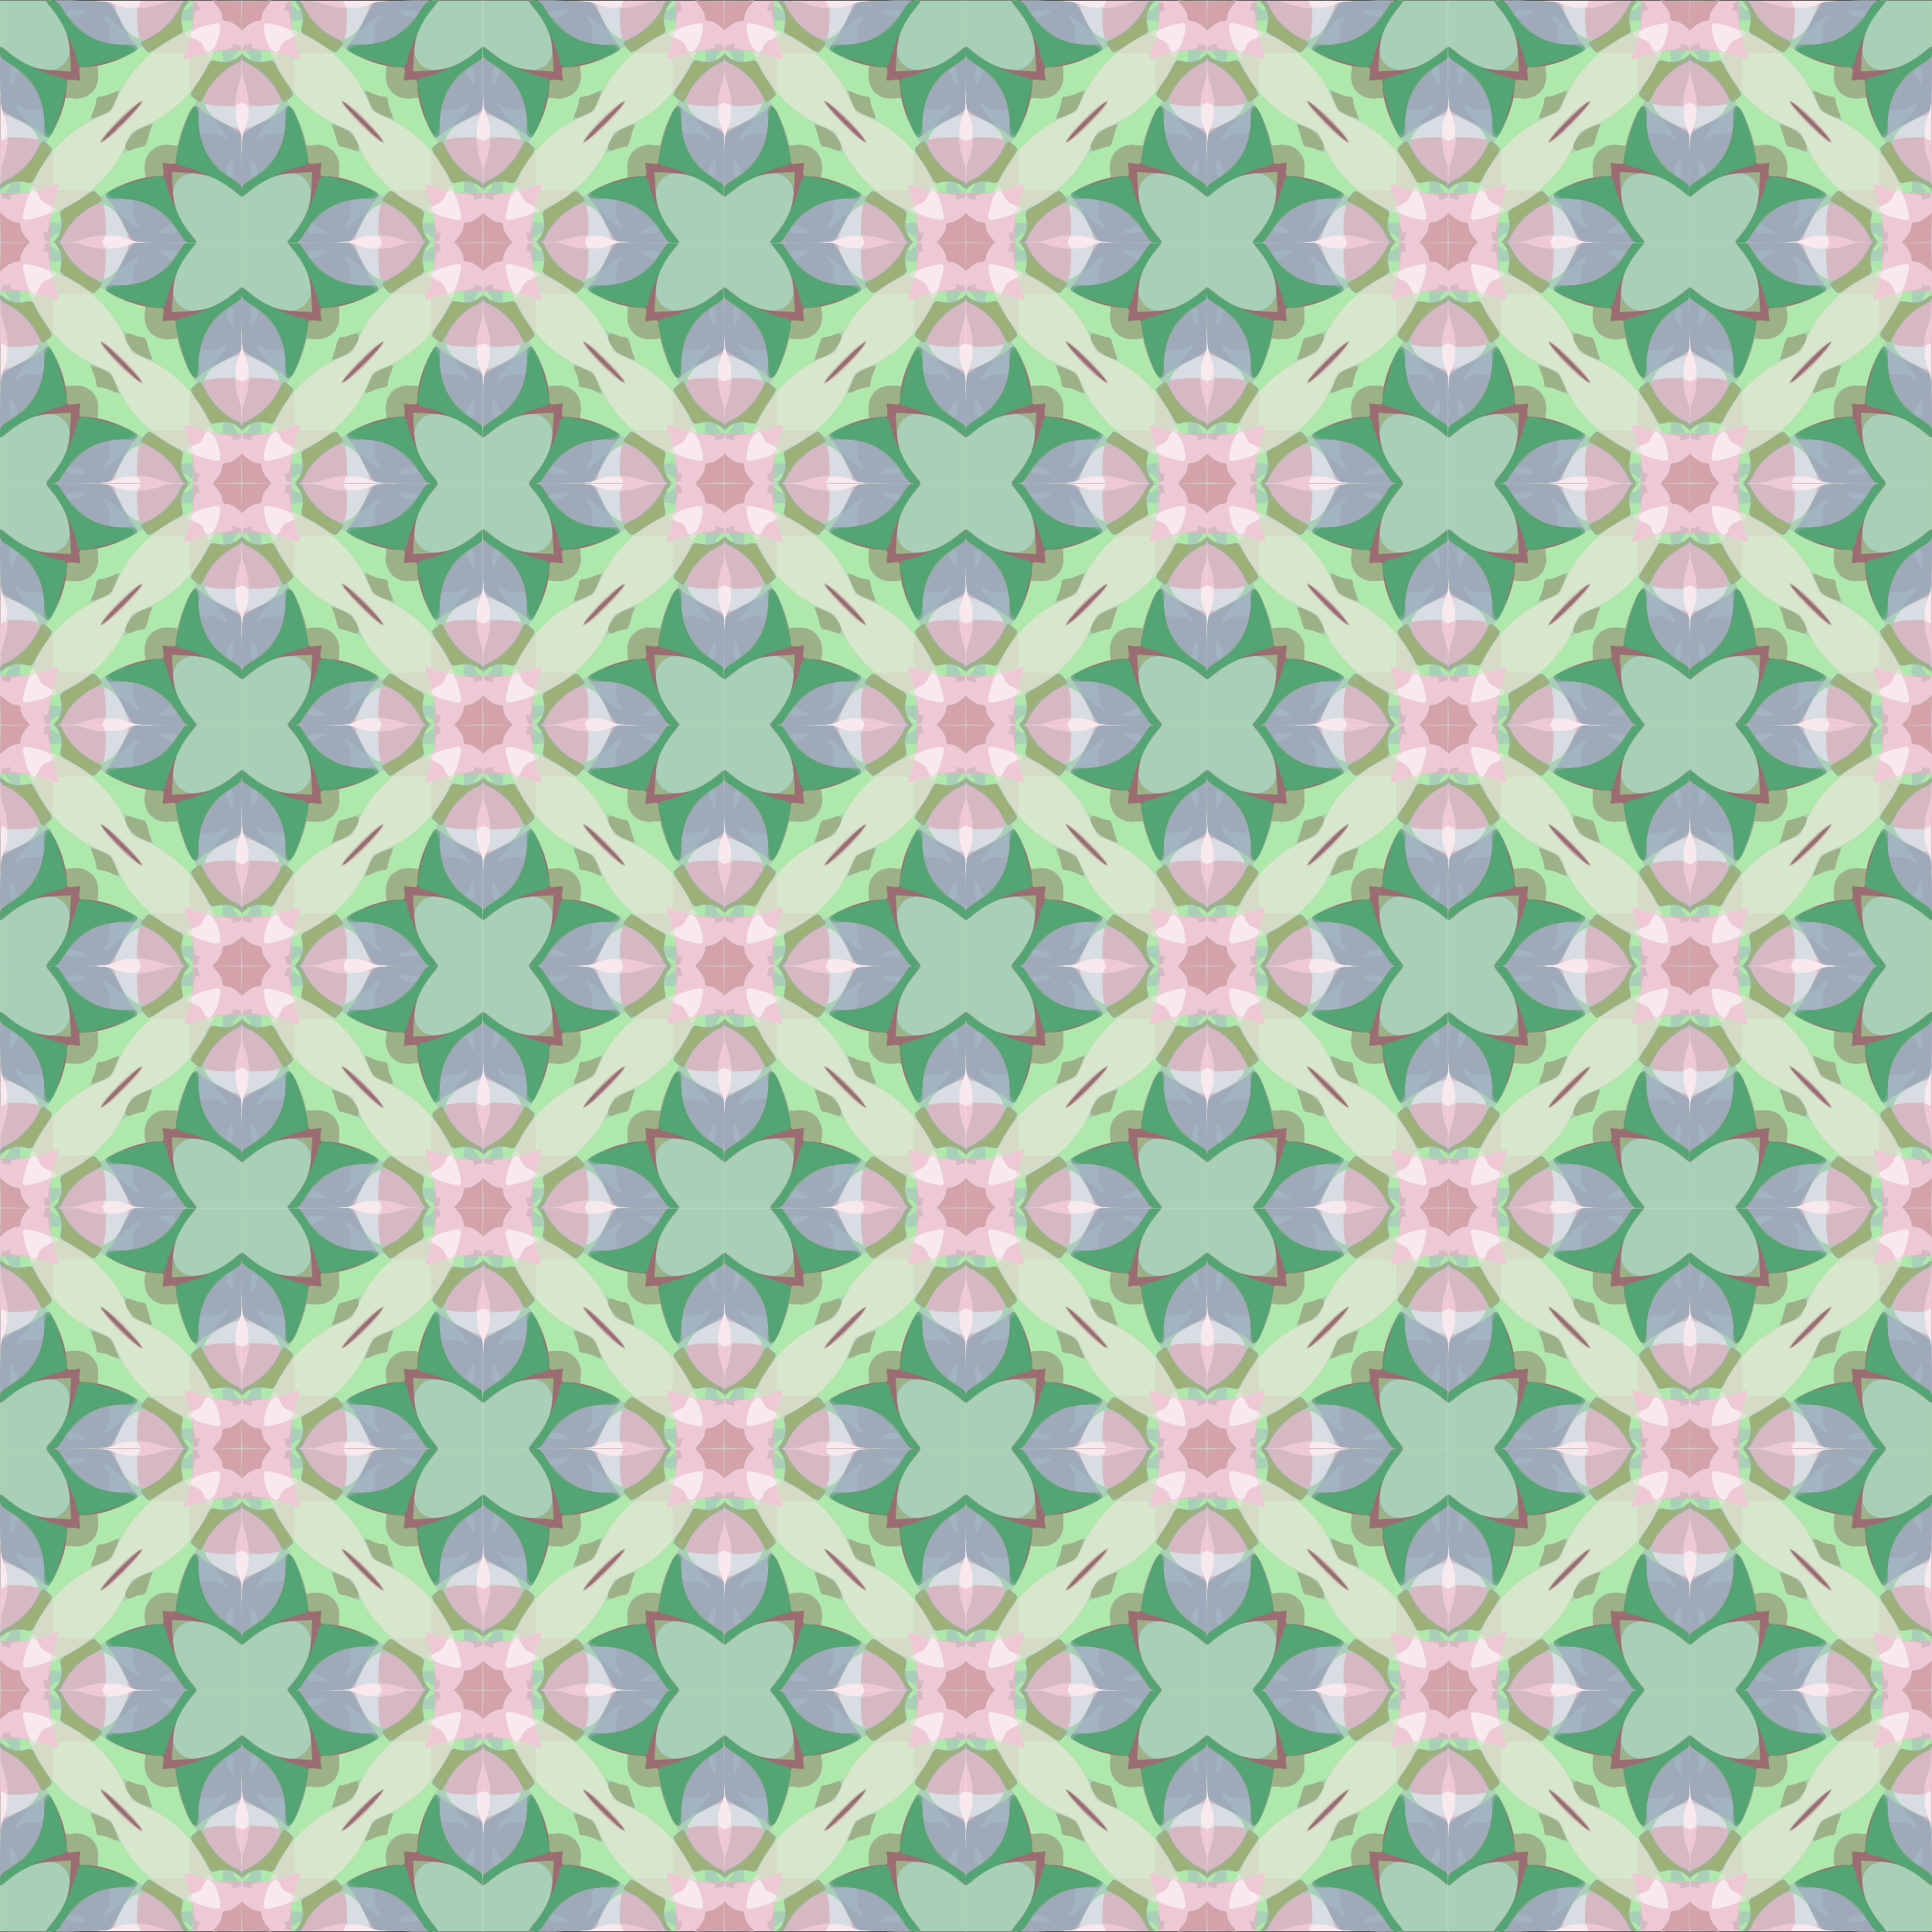
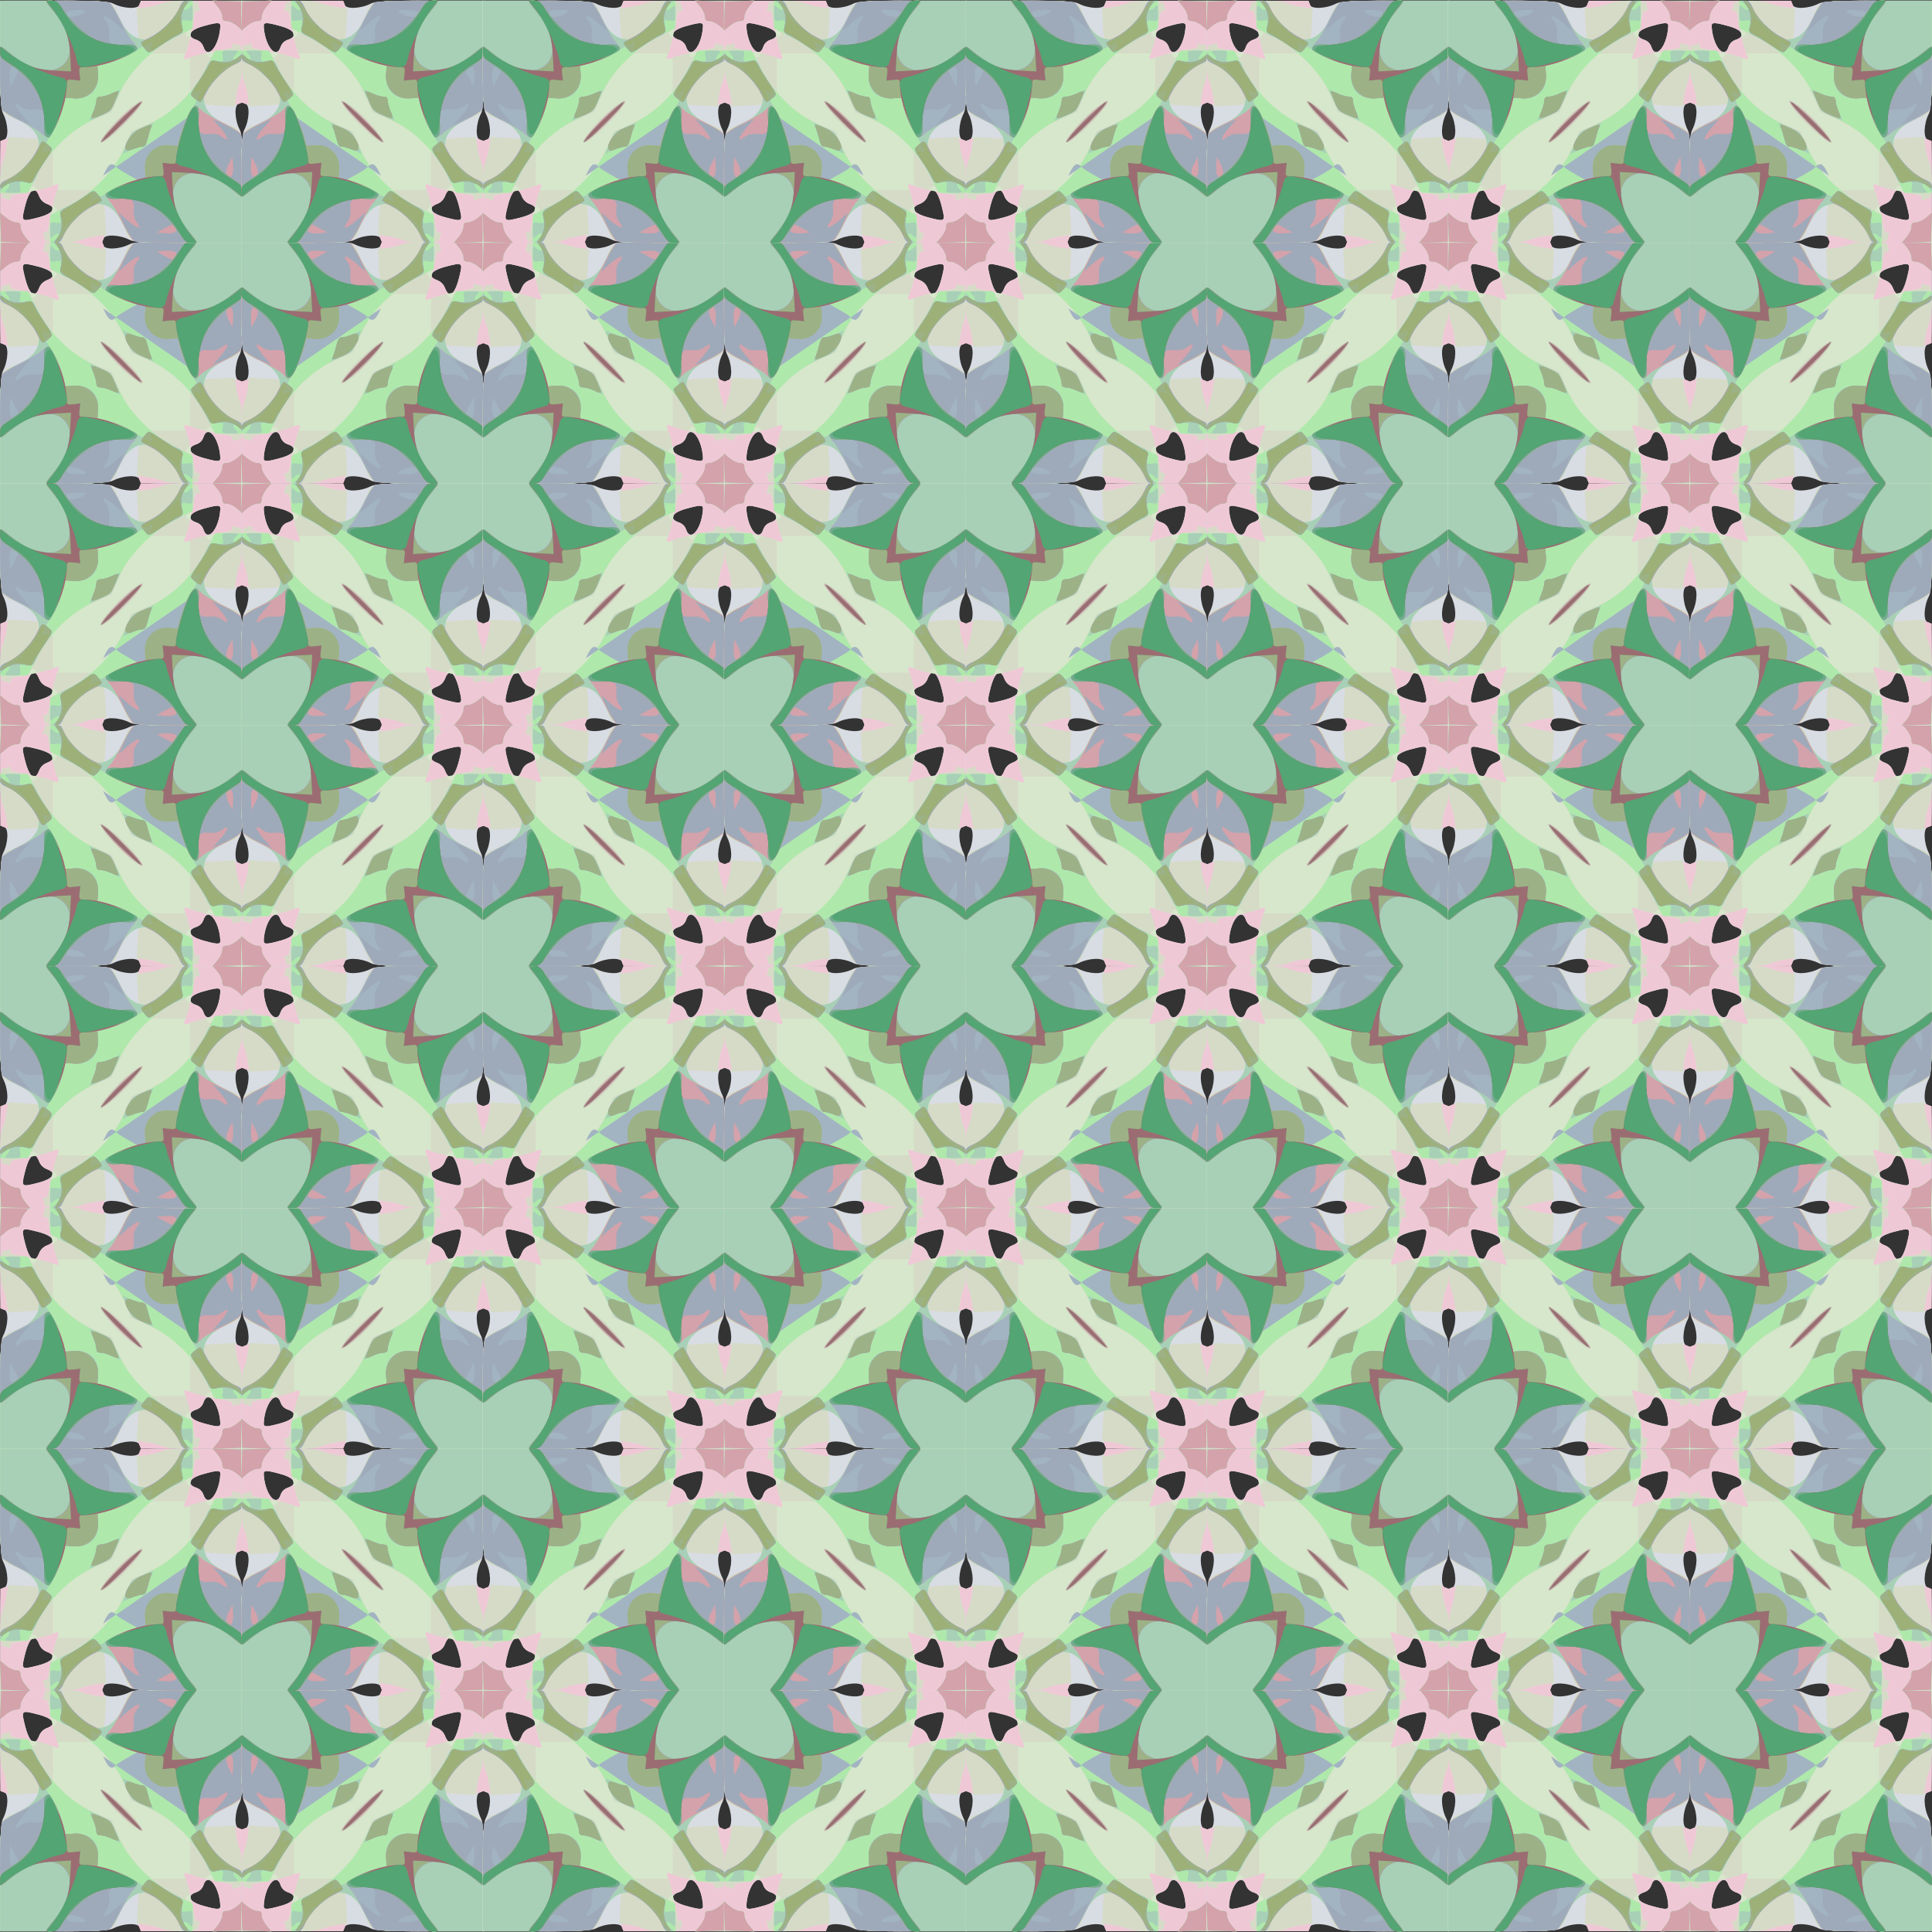
<svg xmlns="http://www.w3.org/2000/svg" xmlns:xlink="http://www.w3.org/1999/xlink" viewBox="0 0 1601.203 1601.203" height="1707.95" width="1707.95">
  <rect x="0" y="0" width="1601.203" height="1601.203" fill="#333333" stroke="none" />
  <g transform="translate(-210.953 1205.295)">
    <g id="a">
-       <path d="M211.643 329.505v-65.5h131v131h-131v-65.5z" fill="#f8e9ee" transform="matrix(1.534 0 0 1.531 -113.534 -209.441)" />
      <path d="M211.643 365.955c0-24.55.245-29.524 1.584-32.112 2.776-5.37 3.085-13.43.54-14.095-2.1-.55-2.124-.858-2.124-28.15v-27.593h27.593c27.292 0 27.6.023 28.15 2.125.665 2.545 8.725 2.236 14.095-.541 2.588-1.339 7.562-1.584 32.112-1.584h29.05v29.05c0 24.55-.246 29.524-1.584 32.112-2.777 5.37-3.086 13.43-.54 14.095 2.1.55 2.124.858 2.124 28.15v27.593h-27.594c-27.291 0-27.6-.023-28.149-2.124-.666-2.546-8.726-2.236-14.095.54-2.588 1.339-7.563 1.584-32.113 1.584h-29.05v-29.05zm118.92 15.3c-.48-10.487-6.628-18.255-9.02-11.396-.68 1.954-2.092 3.366-4.046 4.047-5.303 1.849-3.597 5.25 3.646 7.267 7.915 2.206 9.518 2.22 9.42.082zm-97.796-92.177c.656-1.882 2.093-3.302 4.021-3.974 5.737-2 3.589-5.277-4.915-7.496-8.67-2.263-8.802-2.178-7.202 4.593 2.503 10.596 5.818 13.412 8.096 6.877z" fill="#d8dce3" transform="matrix(1.534 0 0 1.531 -113.534 -209.441)" />
      <path d="M211.643 366.57c0-32.505-.014-32.434 6.639-34.777 10.112-3.561 23.11-14.305 14.36-11.87-3.674 1.022-15.753 1.153-18.234.197l-2.734-1.054.004-27.511.004-27.512 27.511-.004 27.512-.004 1.054 2.735c.955 2.48.825 14.56-.198 18.234-2.434 8.749 8.31-4.249 11.87-14.36 2.343-6.653 2.273-6.64 34.778-6.64h28.435v28.435c0 32.505.013 32.434-6.64 34.777-10.111 3.562-23.11 14.305-14.36 11.871 3.675-1.023 15.753-1.154 18.234-.198l2.735 1.054-.004 27.512-.004 27.511-27.512.004-27.511.004-1.054-2.734c-.955-2.482-.824-14.56.198-18.236 2.434-8.748-8.31 4.25-11.87 14.361-2.343 6.653-2.273 6.64-34.778 6.64h-28.434v-28.436zm118.92 14.685c-.473-10.338-6.684-18.524-8.919-11.754-.834 2.526-1.979 3.672-4.505 4.505-5.33 1.76-3.458 5.024 4.112 7.17 7.778 2.204 9.41 2.218 9.312.08zm-93.423-96.402c5.506-2.248 3.318-5.188-5.465-7.34-8.743-2.143-8.667-2.219-6.524 6.524 2.152 8.783 5.091 10.972 7.34 5.466a8.358 8.358 0 014.65-4.65z" fill="#efc8d6" transform="matrix(1.534 0 0 1.531 -113.534 -209.441)" />
      <path d="M211.643 366.57c0-32.505-.014-32.434 6.639-34.777 10.098-3.556 23.157-14.346 14.36-11.865-.824.233-4.923.615-9.107.85l-7.608.426-.669-5.041c-.368-2.773-1.36-6.697-2.206-8.72-1.884-4.51-1.72-19.438.214-19.438.667 0 1.93-.275 2.806-.611 1.096-.42 1.425-.173 1.055.792-.402 1.048 1.05 1.695 5.739 2.555 9.778 1.795 11.664 2.235 16.077 3.756 5.038 1.735 4.927 1.846 3.191-3.191-1.52-4.413-1.96-6.3-3.755-16.078-.86-4.69-1.507-6.141-2.555-5.739-.965.37-1.213.041-.793-1.054.337-.877.612-2.14.612-2.807 0-1.934 14.927-2.098 19.437-.214 2.023.846 5.948 1.839 8.72 2.206l5.042.67-.427 7.607c-.234 4.184-.616 8.283-.85 9.108-2.48 8.797 8.31-4.262 11.866-14.361 2.343-6.652 2.272-6.639 34.777-6.639h28.435v28.435c0 32.505.013 32.434-6.64 34.777-10.098 3.556-23.157 14.346-14.36 11.865.825-.233 4.923-.615 9.108-.85l7.608-.426.669 5.041c.367 2.773 1.36 6.697 2.206 8.721 1.884 4.51 1.72 19.437-.214 19.437-.667 0-1.93.275-2.807.611-1.095.42-1.425.173-1.054-.792.402-1.048-1.05-1.695-5.739-2.555-9.779-1.795-11.665-2.235-16.078-3.755-5.037-1.736-4.926-1.847-3.19 3.19 1.52 4.413 1.96 6.3 3.755 16.078.86 4.69 1.506 6.141 2.555 5.739.965-.37 1.213-.041.792 1.055-.336.876-.611 2.139-.611 2.806 0 1.934-14.927 2.098-19.437.214-2.024-.846-5.948-1.838-8.72-2.206l-5.042-.669.426-7.608c.235-4.184.617-8.283.85-9.108 2.48-8.797-8.309 4.263-11.865 14.361-2.343 6.653-2.273 6.64-34.777 6.64h-28.435V366.57zm117.41 25.358c1.425-1.692 2.59-4.167 2.59-5.5 0-1.897.525-2.423 2.423-2.423 1.333 0 3.808-1.165 5.5-2.589l3.077-2.589V395.005H326.465l2.589-3.077zm-117.41-119.834v-8.089h16.178l-2.59 3.077c-1.423 1.692-2.588 4.167-2.588 5.5 0 1.897-.526 2.423-2.423 2.423-1.333 0-3.808 1.165-5.5 2.589l-3.077 2.589v-8.089z" fill="#d7e7cb" transform="matrix(1.534 0 0 1.531 -113.534 -209.441)" />
      <path d="M211.643 366.57c0-32.505-.014-32.434 6.639-34.777 10.098-3.556 23.157-14.346 14.36-11.865-.824.233-4.923.615-9.107.85l-7.608.426-.669-5.041c-.368-2.773-1.36-6.697-2.206-8.72-1.884-4.51-1.72-19.438.214-19.438.667 0 1.93-.275 2.806-.611 1.127-.433 1.426-.176 1.022.877-.446 1.164.64 1.64 4.989 2.183 3.7.463 5.56 1.153 5.56 2.064 0 2.106 2.158 2.956 3.123 1.23.742-1.325 1.446-1.363 5.119-.272l4.258 1.264v19.512l6.668 6.194c5.01 4.655 8.956 7.205 15.87 10.256l9.204 4.061 4.06 9.203c3.052 6.915 5.602 10.861 10.257 15.871l6.194 6.668h19.512l1.264 4.258c1.09 3.673 1.053 4.376-.273 5.118-1.725.966-.875 3.124 1.23 3.124.912 0 1.602 1.86 2.065 5.56.543 4.348 1.019 5.435 2.183 4.989 1.053-.404 1.31-.105.877 1.022-.336.876-.611 2.139-.611 2.806 0 1.934-14.927 2.098-19.437.214-2.024-.846-5.948-1.838-8.72-2.206l-5.042-.669.426-7.608c.235-4.184.617-8.283.85-9.108 2.48-8.797-8.309 4.263-11.865 14.361-2.343 6.653-2.273 6.64-34.777 6.64h-28.435V366.57zm117.41 25.358c1.425-1.692 2.59-4.167 2.59-5.5 0-1.897.525-2.423 2.423-2.423 1.333 0 3.808-1.165 5.5-2.589l3.077-2.589V395.005H326.465l2.589-3.077zm8.138-21.189c.447-1.164-.64-1.64-4.988-2.183-3.701-.463-5.56-1.153-5.56-2.064 0-2.106-2.158-2.956-3.124-1.23-.742 1.325-1.446 1.363-5.118.272l-4.258-1.264v-19.512l-6.668-6.194c-5.01-4.654-8.956-7.204-15.871-10.256l-9.203-4.061-4.061-9.203c-3.052-6.915-5.602-10.861-10.256-15.871l-6.194-6.668h-19.512l-1.265-4.258c-1.09-3.672-1.053-4.376.273-5.118 1.726-.966.876-3.124-1.23-3.124-.911 0-1.602-1.859-2.064-5.56-.543-4.348-1.019-5.435-2.183-4.988-1.053.404-1.31.104-.878-1.022.337-.877.612-2.14.612-2.807 0-1.934 14.927-2.098 19.437-.214 2.023.846 5.948 1.839 8.72 2.206l5.042.67-.427 7.607c-.234 4.184-.616 8.283-.85 9.108-2.48 8.797 8.31-4.262 11.866-14.361 2.343-6.652 2.272-6.639 34.777-6.639h28.435v28.435c0 32.505.013 32.434-6.64 34.777-10.098 3.557-23.157 14.346-14.36 11.865.825-.233 4.923-.615 9.108-.85l7.608-.426.669 5.041c.367 2.773 1.36 6.697 2.206 8.721 1.884 4.51 1.72 19.437-.214 19.437-.667 0-1.93.275-2.807.611-1.127.433-1.426.176-1.022-.877zm-53.048-31.93c-7.555-5.37-19.636-19.001-18.154-20.483 1.442-1.443 14.868 10.363 19.742 17.36 4.191 6.016 3.737 6.909-1.588 3.123zm-72.5-66.715v-8.089h16.178l-2.59 3.077c-1.423 1.692-2.588 4.167-2.588 5.5 0 1.897-.526 2.423-2.423 2.423-1.333 0-3.808 1.165-5.5 2.589l-3.077 2.589v-8.089z" fill="#d5dbc7" transform="matrix(1.534 0 0 1.531 -113.534 -209.441)" />
-       <path d="M211.643 366.57c0-27.908.552-33.565 3.278-33.565 2.109 0 17.08-7.518 18.584-9.331 2.345-2.83.759-4.707-3.053-3.614-1.813.52-5.828.945-8.924.945H215.9l-.655-4.942c-.36-2.718-1.347-6.597-2.193-8.62-1.884-4.51-1.72-19.438.214-19.438.667 0 1.93-.275 2.806-.611 1.122-.43 1.426-.175 1.027.864-.435 1.133.597 1.63 4.458 2.141l5.023.667 4.618 8.941c7.686 14.882 18.904 25.568 33.713 32.113 3.428 1.515 6.559 3.346 6.959 4.07.4.723 2.42 4.915 4.489 9.315 5.414 11.513 17.234 23.263 30.004 29.825l9.22 4.738.666 5.023c.512 3.86 1.008 4.893 2.141 4.457 1.04-.398 1.295-.095.864 1.028-.336.876-.611 2.139-.611 2.806 0 1.934-14.927 2.098-19.437.214-2.024-.846-5.903-1.832-8.621-2.193l-4.942-.656v-5.627c0-3.096.425-7.111.945-8.924 1.093-3.812-.784-5.398-3.614-3.053-1.813 1.504-9.331 16.475-9.331 18.584 0 2.726-5.657 3.278-33.565 3.278h-28.435V366.57zm117.41 25.358c1.425-1.692 2.59-4.167 2.59-5.5 0-1.897.525-2.423 2.423-2.423 1.333 0 3.808-1.165 5.5-2.589l3.077-2.589V395.005H326.465l2.589-3.077zm8.133-21.175c.435-1.134-.597-1.63-4.457-2.142l-5.023-.666-4.619-8.942c-7.686-14.882-18.904-25.568-33.712-32.113-3.428-1.515-6.56-3.346-6.96-4.07-.4-.723-2.42-4.915-4.488-9.315-5.414-11.513-17.234-23.263-30.004-29.825l-9.22-4.738-.666-5.023c-.512-3.86-1.008-4.892-2.142-4.457-1.039.398-1.294.095-.864-1.027.337-.877.612-2.14.612-2.807 0-1.934 14.927-2.098 19.437-.214 2.023.846 5.903 1.833 8.621 2.193l4.942.656v5.628c0 3.095-.426 7.11-.945 8.923-1.094 3.812.784 5.398 3.613 3.053 1.814-1.503 9.332-16.475 9.332-18.584 0-2.725 5.657-3.278 33.565-3.278h28.435v28.435c0 27.908-.553 33.565-3.278 33.565-2.11 0-17.08 7.518-18.584 9.332-2.345 2.829-.759 4.706 3.053 3.613 1.813-.52 5.828-.945 8.923-.945h5.628l.656 4.942c.36 2.718 1.347 6.597 2.193 8.621 1.884 4.51 1.72 19.437-.214 19.437-.667 0-1.93.275-2.807.611-1.122.431-1.425.176-1.027-.863zm-53.143-32.607c-4.745-3.478-15.598-14.752-17.332-18.004l-1.26-2.363 3.162 1.863c5.345 3.15 22.153 21.363 19.715 21.363-.212 0-2.14-1.286-4.285-2.859zm-72.4-66.052v-8.089h16.178l-2.59 3.077c-1.423 1.692-2.588 4.167-2.588 5.5 0 1.897-.526 2.423-2.423 2.423-1.333 0-3.808 1.165-5.5 2.589l-3.077 2.589v-8.089z" fill="#d6b8c3" transform="matrix(1.534 0 0 1.531 -113.534 -209.441)" />
      <path d="M211.658 366.255c.018-33.228-.904-30.316 11.64-36.75 15.08-7.734 11.339-22.74-7.773-31.172-3.181-1.403-3.882-2.22-3.882-4.52v-2.808h14.906l4.634 8.972c7.702 14.914 18.907 25.592 33.728 32.143 3.428 1.515 6.559 3.346 6.959 4.07.4.723 2.42 4.915 4.489 9.315 5.42 11.525 17.232 23.262 30.034 29.84l9.25 4.754v14.906h-2.808c-2.3 0-3.117-.701-4.52-3.882-8.432-19.112-23.438-22.854-31.172-7.774-6.434 12.545-3.522 11.623-36.75 11.64l-28.75.016.015-28.75zm117.359 25.718c1.444-1.717 2.626-4.212 2.626-5.545 0-1.897.525-2.423 2.423-2.423 1.333 0 3.828-1.182 5.544-2.626l3.121-2.626-.294 7.876-.294 7.876-7.876.294-7.877.295 2.627-3.121zm-5.914-32.94c-7.703-14.914-18.908-25.592-33.728-32.143-3.428-1.515-6.56-3.346-6.96-4.07-.4-.723-2.42-4.915-4.488-9.315-5.42-11.525-17.233-23.262-30.034-29.84l-9.25-4.754v-14.906h2.807c2.3 0 3.117.701 4.52 3.883 8.433 19.111 23.439 22.853 31.173 7.773 6.434-12.545 3.522-11.623 36.75-11.64l28.75-.016-.015 28.75c-.018 33.228.904 30.316-11.641 36.75-15.08 7.734-11.338 22.74 7.773 31.172 3.182 1.404 3.883 2.22 3.883 4.52v2.808h-14.906l-4.634-8.972zm-40.12-21.858c-2.662-2.107-7.211-6.427-10.11-9.602-11.655-12.766-7.601-12.138 5.37.832 11.206 11.207 13.738 15.89 4.74 8.77zm-71.135-64.794l.295-7.876 7.876-.294 7.876-.295-2.626 3.121c-1.444 1.717-2.626 4.212-2.626 5.545 0 1.897-.526 2.423-2.423 2.423-1.333 0-3.828 1.182-5.545 2.626l-3.12 2.626.293-7.876z" fill="#aee9ab" transform="matrix(1.534 0 0 1.531 -113.534 -209.441)" />
      <path d="M211.658 366.255c.018-33.228-.904-30.316 11.64-36.75 15.08-7.734 11.339-22.74-7.773-31.172-3.035-1.34-3.882-2.265-3.882-4.243v-2.53l1.557 2.223c1.589 2.268 3.443 2.965 3.443 1.294 0-.511-.707-1.636-1.572-2.5-1.428-1.43-1.145-1.572 3.114-1.572 4.67 0 4.683.01 4.23 3.103-.452 3.074-.422 3.097 3.24 2.511 3.552-.568 3.766-.433 5.54 3.5 1.014 2.25 3.33 6.181 5.146 8.736 3.805 5.351 3.928 5.964 1.552 7.731-1.45 1.079-1.537 1.612-.51 3.11 3.012 4.388 6.325 11.576 7.823 16.967l1.622 5.842 5.288-.336c7.85-.498 12.86 4.513 12.362 12.362l-.335 5.289 5.842 1.622c5.391 1.497 12.579 4.81 16.966 7.822 1.499 1.028 2.032.941 3.11-.509 1.768-2.376 2.38-2.253 7.732 1.552 2.554 1.816 6.485 4.132 8.735 5.146 3.934 1.774 4.069 1.988 3.5 5.54-.585 3.662-.562 3.692 2.512 3.24 3.094-.454 3.103-.441 3.103 4.23 0 4.259-.143 4.542-1.572 3.114-.864-.865-1.989-1.572-2.5-1.572-1.671 0-.974 1.854 1.294 3.443l2.223 1.557h-2.53c-1.978 0-2.904-.847-4.243-3.882-8.432-19.112-23.438-22.854-31.172-7.774-6.434 12.545-3.522 11.623-36.75 11.64l-28.75.016.015-28.75zm117.359 25.718c1.444-1.717 2.626-4.212 2.626-5.545 0-1.897.525-2.423 2.423-2.423 1.333 0 3.828-1.182 5.544-2.626l3.121-2.626-.294 7.876-.294 7.876-7.876.294-7.877.295 2.627-3.121zm2.854-27.07c.451-3.075.422-3.098-3.24-2.512-3.553.568-3.766.433-5.54-3.5-1.014-2.25-3.33-6.181-5.146-8.736-3.805-5.351-3.928-5.964-1.552-7.731 1.45-1.079 1.537-1.612.509-3.11-3.011-4.388-6.325-11.576-7.822-16.967l-1.622-5.842-5.289.336c-7.85.498-12.86-4.513-12.362-12.362l.336-5.289-5.842-1.622c-5.391-1.497-12.579-4.81-16.967-7.822-1.498-1.028-2.031-.941-3.11.51-1.767 2.375-2.38 2.252-7.732-1.553-2.554-1.816-6.485-4.132-8.735-5.146-3.933-1.774-4.068-1.988-3.5-5.54.585-3.662.562-3.691-2.512-3.24-3.093.454-3.102.441-3.102-4.23 0-4.259.143-4.542 1.571-3.113.865.864 1.99 1.571 2.5 1.571 1.672 0 .975-1.854-1.294-3.443l-2.222-1.557h2.53c1.978 0 2.904.847 4.243 3.883 8.432 19.111 23.438 22.853 31.172 7.773 6.434-12.545 3.522-11.623 36.75-11.64l28.75-.016-.015 28.75c-.018 33.228.904 30.316-11.641 36.75-15.08 7.734-11.338 22.74 7.773 31.172 3.036 1.34 3.883 2.265 3.883 4.243v2.53l-1.557-2.222c-1.589-2.27-3.443-2.966-3.443-1.294 0 .51.707 1.635 1.571 2.5 1.429 1.428 1.146 1.571-3.113 1.571-4.671 0-4.684-.009-4.23-3.102zm-59.728-19.953c-2.2-1.04-5.013-1.904-6.25-1.919-1.652-.019-2.256-.624-2.272-2.276-.012-1.237-.871-4.12-1.91-6.407l-1.887-4.157 5.16 2.07c2.837 1.138 5.648 2.559 6.246 3.157.901.9 5.722 11.762 5.107 11.506a581.83 581.83 0 01-4.194-1.974zm10.84-7.775c-2.662-2.107-7.211-6.427-10.11-9.602-11.655-12.766-7.601-12.138 5.37.832 11.206 11.207 13.738 15.89 4.74 8.77zm5.912-10.555c-6.277-2.644-6.359-2.728-8.991-9.274l-2.075-5.16 4.157 1.888c2.286 1.038 5.17 1.897 6.407 1.91 1.653.015 2.256.618 2.272 2.271.012 1.238.89 4.163 1.95 6.5 1.062 2.338 1.84 4.21 1.729 4.163-.11-.048-2.563-1.082-5.45-2.298zm-77.047-54.239l.295-7.876 7.876-.294 7.876-.295-2.626 3.121c-1.444 1.717-2.626 4.212-2.626 5.545 0 1.897-.526 2.423-2.423 2.423-1.333 0-3.828 1.182-5.545 2.626l-3.12 2.626.293-7.876z" fill="#a7d0b7" transform="matrix(1.534 0 0 1.531 -113.534 -209.441)" />
      <path d="M236.643 394.387c0-.34 1.416-2.231 3.147-4.203 22.3-25.398 2.071-45.626-23.327-23.326-1.971 1.73-3.862 3.147-4.202 3.147-1.266 0-.666-32.553.632-34.29.687-.92 5.3-3.644 10.25-6.054s9.857-5.343 10.905-6.519c3.688-4.137 8.287 1.804 11.605 14.992l1.1 4.371 4.964-.348c7.42-.52 13.293 5.354 12.774 12.773l-.348 4.965 4.37 1.1c13.188 3.318 19.13 7.917 14.993 11.605-1.176 1.048-4.11 5.955-6.52 10.905-2.41 4.95-5.134 9.563-6.053 10.25-1.737 1.298-34.29 1.898-34.29.632zm71.672-3.264c-2.629-5.958-8.865-12.383-15.066-15.52-6.26-3.167-6.283-3.207-3.663-6.348 2.395-2.87 2.073-2.93 8.818 1.629 3.156 2.133 7.206 4.622 9 5.531 2.856 1.448 3.171 1.99 2.535 4.372-1.14 4.272-.52 8.424 1.711 11.442 1.934 2.616 1.947 2.776.215 2.776-1.173 0-2.456-1.403-3.55-3.882zm20.702.85c1.444-1.717 2.626-4.212 2.626-5.545 0-1.897.525-2.423 2.423-2.423 1.333 0 3.828-1.182 5.544-2.626l3.121-2.626-.294 7.876-.294 7.876-7.876.294-7.877.295 2.627-3.121zm10.608-28.046c-2.75-2.147-6.959-2.758-11.2-1.626-2.382.636-2.924.322-4.372-2.535-.91-1.793-3.399-5.843-5.532-9-4.559-6.745-4.499-6.422-1.628-8.817 3.14-2.62 3.18-2.597 6.348 3.662 3.137 6.2 9.561 12.437 15.52 15.066 2.446 1.08 3.882 2.382 3.882 3.52 0 2.169.117 2.179-3.018-.27zm-68.482-19.458c-1.65-.756-4.013-1.394-5.25-1.419-1.58-.032-2.25-.65-2.25-2.077 0-1.118-.681-3.662-1.513-5.654-1.94-4.643-1.818-4.704 4.264-2.135 4.415 1.866 5.352 2.776 6.927 6.735 1.002 2.517 1.972 4.916 2.155 5.331.466 1.055-.836.82-4.333-.781zm11.84-7.294c-2.662-2.107-7.211-6.427-10.11-9.602-11.655-12.766-7.601-12.138 5.37.832 11.206 11.207 13.738 15.89 4.74 8.77zm29.642-5.55c-1.59-3.508-3.387-8.345-3.992-10.75l-1.1-4.37-4.965.348c-7.42.52-13.293-5.354-12.773-12.773l.348-4.965-4.371-1.1c-13.188-3.318-19.13-7.917-14.992-11.605 1.175-1.048 4.109-5.955 6.52-10.905 2.41-4.95 5.134-9.562 6.053-10.25 1.736-1.298 34.29-1.898 34.29-.632 0 .34-1.416 2.231-3.148 4.203-22.3 25.398-2.07 45.626 23.327 23.326 1.972-1.73 3.863-3.147 4.203-3.147 1.266 0 .666 32.554-.632 34.29-.688.92-5.3 3.644-10.25 6.054s-9.857 5.344-10.905 6.519c-3.03 3.4-4.526 2.567-7.613-4.242zm-25.086-5.844c-7.254-3.19-11.758-14.287-4.582-11.29 1.992.833 4.434 1.514 5.426 1.514 1.289 0 2.111 1.215 2.876 4.25.589 2.338 1.414 5.038 1.834 6 .938 2.149.282 2.093-5.554-.474zm-56.494-12.382c-3.137-6.2-9.562-12.437-15.52-15.066-2.48-1.094-3.882-2.377-3.882-3.55 0-1.732.16-1.72 2.776.215 3.018 2.23 7.17 2.852 11.442 1.71 2.381-.635 2.924-.32 4.372 2.536.909 1.794 3.398 5.843 5.531 9 4.56 6.745 4.5 6.423 1.629 8.818-3.14 2.62-3.181 2.596-6.348-3.663zm27.598-23.44c-1.375-1.1-5.312-3.603-8.748-5.562-5.777-3.293-6.194-3.762-5.535-6.227 1.128-4.22.498-8.383-1.724-11.389-1.935-2.616-1.947-2.776-.216-2.776 1.174 0 2.457 1.403 3.55 3.883 2.63 5.957 8.866 12.382 15.067 15.519 6.26 3.167 6.282 3.207 3.662 6.348-2.282 2.736-2.869 2.756-6.056.204zm-46.795-17.578l.295-7.876 7.876-.294 7.876-.295-2.626 3.121c-1.444 1.717-2.626 4.212-2.626 5.545 0 1.897-.526 2.423-2.423 2.423-1.333 0-3.828 1.182-5.545 2.626l-3.12 2.626.293-7.876z" fill="#d4a2ab" transform="matrix(1.534 0 0 1.531 -113.534 -209.441)" />
-       <path d="M236.643 394.387c0-.34 1.416-2.231 3.147-4.203 22.3-25.398 2.071-45.626-23.327-23.326-1.971 1.73-3.862 3.147-4.202 3.147-1.266 0-.666-32.553.632-34.29.687-.92 5.3-3.644 10.25-6.054s9.857-5.343 10.905-6.519c3.688-4.137 8.287 1.804 11.605 14.992l1.1 4.371 4.964-.348c7.42-.52 13.293 5.354 12.774 12.773l-.348 4.965 4.37 1.1c13.188 3.318 19.13 7.917 14.993 11.605-1.176 1.048-4.11 5.955-6.52 10.905-2.41 4.95-5.134 9.563-6.053 10.25-1.737 1.298-34.29 1.898-34.29.632zm72.158-2.821c-1.818-5.027-9.17-12.712-15.31-16.002-2.941-1.576-5.505-2.99-5.696-3.144-.527-.42 3.234-5.347 4.11-5.384.418-.017 3.343 1.714 6.5 3.848 3.155 2.133 7.205 4.622 8.999 5.531 2.856 1.448 3.171 1.99 2.535 4.372-1.14 4.272-.52 8.424 1.711 11.442 1.928 2.608 1.942 2.776.224 2.776-1.177 0-2.273-1.227-3.073-3.44zm30.824-27.639c-2.75-2.147-6.959-2.758-11.2-1.626-2.382.636-2.924.322-4.372-2.535-.91-1.793-3.399-5.843-5.532-9-2.133-3.156-3.864-6.08-3.847-6.5.036-.874 4.963-4.635 5.384-4.11.153.192 1.568 2.756 3.144 5.697 3.29 6.14 10.974 13.492 16.001 15.31 2.184.79 3.44 1.9 3.44 3.043 0 2.159.116 2.17-3.018-.279zm-68.482-19.458c-1.65-.756-4.013-1.394-5.25-1.419-1.58-.032-2.25-.65-2.25-2.077 0-1.118-.681-3.662-1.513-5.654-1.94-4.643-1.818-4.704 4.264-2.135 4.415 1.866 5.352 2.776 6.927 6.735 1.002 2.517 1.972 4.916 2.155 5.331.466 1.055-.836.82-4.333-.781zm7.406-12.175c-4.439-4.242-9.04-9.073-10.225-10.737l-2.154-3.025 2.986 2.162c2.94 2.128 14.854 14.14 17.42 17.561 2.786 3.717-.283 1.437-8.027-5.961zm34.076-.668c-1.59-3.509-3.387-8.346-3.992-10.75l-1.1-4.37-4.965.347c-7.42.52-13.293-5.354-12.773-12.773l.348-4.965-4.371-1.1c-13.188-3.318-19.13-7.917-14.992-11.605 1.175-1.048 4.109-5.955 6.52-10.905 2.41-4.95 5.134-9.562 6.053-10.25 1.736-1.298 34.29-1.898 34.29-.632 0 .34-1.416 2.231-3.148 4.203-22.3 25.398-2.07 45.626 23.327 23.326 1.972-1.73 3.863-3.147 4.203-3.147 1.266 0 .666 32.554-.632 34.29-.688.92-5.3 3.644-10.25 6.054s-9.857 5.344-10.905 6.519c-3.03 3.4-4.526 2.567-7.613-4.242zm-25.086-5.845c-7.254-3.19-11.758-14.287-4.582-11.29 1.992.833 4.434 1.514 5.426 1.514 1.289 0 2.111 1.215 2.876 4.25.589 2.338 1.414 5.038 1.834 6 .938 2.149.282 2.093-5.554-.474zm-56.286-12.311c-3.272-6.261-11.042-13.768-16.17-15.623-2.213-.8-3.44-1.896-3.44-3.073 0-1.718.168-1.705 2.776.224 3.018 2.23 7.17 2.852 11.442 1.71 2.381-.635 2.924-.32 4.372 2.536.909 1.794 3.398 5.843 5.531 9 4.56 6.745 4.5 6.423 1.629 8.818-3.052 2.545-2.88 2.646-6.14-3.592zm27.39-23.51c-1.375-1.101-5.312-3.604-8.748-5.563-5.777-3.293-6.194-3.762-5.535-6.227 1.128-4.22.498-8.383-1.724-11.389-1.929-2.608-1.942-2.776-.224-2.776 1.176 0 2.273 1.227 3.073 3.44 1.817 5.026 9.17 12.712 15.31 16 2.941 1.577 5.505 2.992 5.696 3.145.621.496-3.317 5.352-4.348 5.361-.55.005-2.125-.89-3.5-1.992z" fill="#a2b4c2" transform="matrix(1.534 0 0 1.531 -113.534 -209.441)" />
+       <path d="M236.643 394.387c0-.34 1.416-2.231 3.147-4.203 22.3-25.398 2.071-45.626-23.327-23.326-1.971 1.73-3.862 3.147-4.202 3.147-1.266 0-.666-32.553.632-34.29.687-.92 5.3-3.644 10.25-6.054s9.857-5.343 10.905-6.519c3.688-4.137 8.287 1.804 11.605 14.992l1.1 4.371 4.964-.348c7.42-.52 13.293 5.354 12.774 12.773l-.348 4.965 4.37 1.1c13.188 3.318 19.13 7.917 14.993 11.605-1.176 1.048-4.11 5.955-6.52 10.905-2.41 4.95-5.134 9.563-6.053 10.25-1.737 1.298-34.29 1.898-34.29.632zm72.158-2.821c-1.818-5.027-9.17-12.712-15.31-16.002-2.941-1.576-5.505-2.99-5.696-3.144-.527-.42 3.234-5.347 4.11-5.384.418-.017 3.343 1.714 6.5 3.848 3.155 2.133 7.205 4.622 8.999 5.531 2.856 1.448 3.171 1.99 2.535 4.372-1.14 4.272-.52 8.424 1.711 11.442 1.928 2.608 1.942 2.776.224 2.776-1.177 0-2.273-1.227-3.073-3.44zm30.824-27.639c-2.75-2.147-6.959-2.758-11.2-1.626-2.382.636-2.924.322-4.372-2.535-.91-1.793-3.399-5.843-5.532-9-2.133-3.156-3.864-6.08-3.847-6.5.036-.874 4.963-4.635 5.384-4.11.153.192 1.568 2.756 3.144 5.697 3.29 6.14 10.974 13.492 16.001 15.31 2.184.79 3.44 1.9 3.44 3.043 0 2.159.116 2.17-3.018-.279zm-68.482-19.458c-1.65-.756-4.013-1.394-5.25-1.419-1.58-.032-2.25-.65-2.25-2.077 0-1.118-.681-3.662-1.513-5.654-1.94-4.643-1.818-4.704 4.264-2.135 4.415 1.866 5.352 2.776 6.927 6.735 1.002 2.517 1.972 4.916 2.155 5.331.466 1.055-.836.82-4.333-.781zm7.406-12.175c-4.439-4.242-9.04-9.073-10.225-10.737l-2.154-3.025 2.986 2.162c2.94 2.128 14.854 14.14 17.42 17.561 2.786 3.717-.283 1.437-8.027-5.961zm34.076-.668c-1.59-3.509-3.387-8.346-3.992-10.75l-1.1-4.37-4.965.347c-7.42.52-13.293-5.354-12.773-12.773l.348-4.965-4.371-1.1s-9.857 5.344-10.905 6.519c-3.03 3.4-4.526 2.567-7.613-4.242zm-25.086-5.845c-7.254-3.19-11.758-14.287-4.582-11.29 1.992.833 4.434 1.514 5.426 1.514 1.289 0 2.111 1.215 2.876 4.25.589 2.338 1.414 5.038 1.834 6 .938 2.149.282 2.093-5.554-.474zm-56.286-12.311c-3.272-6.261-11.042-13.768-16.17-15.623-2.213-.8-3.44-1.896-3.44-3.073 0-1.718.168-1.705 2.776.224 3.018 2.23 7.17 2.852 11.442 1.71 2.381-.635 2.924-.32 4.372 2.536.909 1.794 3.398 5.843 5.531 9 4.56 6.745 4.5 6.423 1.629 8.818-3.052 2.545-2.88 2.646-6.14-3.592zm27.39-23.51c-1.375-1.101-5.312-3.604-8.748-5.563-5.777-3.293-6.194-3.762-5.535-6.227 1.128-4.22.498-8.383-1.724-11.389-1.929-2.608-1.942-2.776-.224-2.776 1.176 0 2.273 1.227 3.073 3.44 1.817 5.026 9.17 12.712 15.31 16 2.941 1.577 5.505 2.992 5.696 3.145.621.496-3.317 5.352-4.348 5.361-.55.005-2.125-.89-3.5-1.992z" fill="#a2b4c2" transform="matrix(1.534 0 0 1.531 -113.534 -209.441)" />
      <path d="M236.643 394.387c0-.34 1.416-2.231 3.147-4.203 22.3-25.398 2.071-45.626-23.327-23.326-1.971 1.73-3.862 3.147-4.202 3.147-.87 0-.636-31.098.251-33.352.4-1.019 4.072-3.401 8.159-5.294l7.43-3.441-2.576 2.793c-5.869 6.366-7.647 10.659-2.989 7.215 2.22-1.64 3.967-2.054 7.5-1.773 5.245.417 6.032-1.052 5.412-10.11-.732-10.707 6.678-1.926 10.205 12.091l1.1 4.371 4.964-.348c7.42-.52 13.293 5.354 12.774 12.773l-.348 4.965 4.37 1.1c14.018 3.527 22.799 10.937 12.092 10.205-9.058-.62-10.527.167-10.11 5.412.28 3.533-.132 5.28-1.773 7.5-3.444 4.658.849 2.88 7.215-2.99l2.793-2.575-3.441 7.43c-1.893 4.087-4.275 7.758-5.294 8.159-2.254.887-33.352 1.12-33.352.251zm21-4.781c0-1.992-8.333-4.528-9.525-2.898-.978 1.338-1.013 1.97-.14 2.525 1.197.762 9.665 1.088 9.665.373zm-36.204-32.198c.163-.09-.737-2.13-2-4.533l-2.296-4.37-.324 3.388c-.537 5.628.558 8.554 2.615 6.983.94-.718 1.842-1.378 2.005-1.468zm87.362 34.158c-1.818-5.027-9.17-12.712-15.31-16.002-2.941-1.576-5.505-2.99-5.696-3.144-.527-.42 3.234-5.347 4.11-5.384.418-.017 3.343 1.714 6.5 3.848 3.155 2.133 7.205 4.622 8.999 5.531 2.856 1.448 3.171 1.99 2.535 4.372-1.14 4.272-.52 8.424 1.711 11.442 1.928 2.608 1.942 2.776.224 2.776-1.177 0-2.273-1.227-3.073-3.44zm30.824-27.639c-2.75-2.147-6.959-2.758-11.2-1.626-2.382.636-2.924.322-4.372-2.535-.91-1.793-3.399-5.843-5.532-9-2.133-3.156-3.864-6.08-3.847-6.5.036-.874 4.963-4.635 5.384-4.11.153.192 1.568 2.756 3.144 5.697 3.29 6.14 10.975 13.492 16.001 15.31 2.184.79 3.44 1.9 3.44 3.043 0 2.159.116 2.17-3.018-.279zm-68.482-19.458c-1.65-.756-4.013-1.394-5.25-1.419-1.58-.032-2.25-.65-2.25-2.077 0-1.118-.681-3.662-1.513-5.654-1.94-4.643-1.818-4.704 4.264-2.135 4.415 1.866 5.352 2.776 6.927 6.735 1.002 2.517 1.972 4.916 2.155 5.331.466 1.055-.836.82-4.333-.781zm7.406-12.175c-4.439-4.242-9.04-9.073-10.225-10.737l-2.154-3.025 2.986 2.162c2.94 2.128 14.854 14.14 17.42 17.561 2.786 3.717-.283 1.437-8.027-5.961zm34.112-.59c-1.61-3.551-3.423-8.424-4.028-10.828l-1.1-4.37-4.965.347c-7.42.52-13.293-5.354-12.773-12.773l.348-4.965-4.371-1.1c-14.018-3.527-22.798-10.937-12.092-10.205 9.059.62 10.528-.167 10.11-5.411-.28-3.534.133-5.282 1.774-7.5 3.444-4.659-.85-2.88-7.215 2.988l-2.794 2.576 3.442-7.43c1.893-4.087 4.275-7.758 5.294-8.159 2.254-.886 33.352-1.12 33.352-.251 0 .34-1.416 2.231-3.148 4.203-22.3 25.398-2.07 45.626 23.327 23.326 1.972-1.73 3.863-3.147 4.203-3.147.87 0 .635 31.098-.251 33.352-.401 1.019-4.073 3.401-8.16 5.294l-7.43 3.442 2.576-2.794c5.87-6.366 7.648-10.659 2.99-7.215-2.22 1.64-3.967 2.054-7.5 1.773-5.246-.417-6.032 1.052-5.412 10.11.505 7.397-2.533 6.776-6.177-1.263zm24.289-31.108c-2.441-4.341-4.473 1.031-2.098 5.55l2.29 4.36.308-4.238c.168-2.33-.057-4.883-.5-5.672zm-30.55-28.573c1.466-2.348-1.067-3.396-6.869-2.842l-3.388.324 4 2.183c4.99 2.723 4.772 2.712 6.256.335zm-18.861 53.758c-7.254-3.19-11.758-14.287-4.582-11.29 1.992.833 4.434 1.514 5.426 1.514 1.289 0 2.111 1.215 2.876 4.25.589 2.338 1.414 5.038 1.834 6 .938 2.149.282 2.093-5.554-.474zm-56.286-12.311c-3.272-6.261-11.042-13.768-16.17-15.623-2.213-.8-3.44-1.896-3.44-3.073 0-1.718.168-1.705 2.776.224 3.018 2.23 7.17 2.852 11.442 1.71 2.381-.635 2.924-.32 4.372 2.536.909 1.794 3.398 5.843 5.531 9 4.56 6.745 4.5 6.423 1.629 8.818-3.052 2.545-2.88 2.646-6.14-3.592zm27.39-23.51c-1.375-1.101-5.312-3.604-8.748-5.563-5.777-3.293-6.194-3.762-5.535-6.227 1.128-4.22.498-8.383-1.724-11.389-1.929-2.608-1.942-2.776-.224-2.776 1.176 0 2.273 1.227 3.073 3.44 1.817 5.026 9.17 12.712 15.31 16 2.941 1.577 5.505 2.992 5.696 3.145.621.496-3.317 5.352-4.348 5.361-.55.005-2.125-.89-3.5-1.992z" fill="#9eaab9" transform="matrix(1.534 0 0 1.531 -113.534 -209.441)" />
      <path d="M236.643 394.387c0-.34 1.416-2.231 3.147-4.203 22.498-25.623 2.297-45.824-23.327-23.326-4.421 3.882-4.82 3.896-4.82.17 0-2.167.748-3.442 2.75-4.686 15.109-9.39 21.958-20.8 21.092-35.137-.71-11.728 6.386-4.102 10.168 10.93l1.1 4.37 4.964-.348c7.42-.52 13.293 5.354 12.774 12.773l-.348 4.965 4.37 1.1c15.032 3.782 22.658 10.877 10.93 10.168-14.338-.866-25.748 5.983-35.137 21.092-1.547 2.49-7.663 4.191-7.663 2.132zm71.227-4.633c-3.572-6.329-10.322-12.764-16.034-15.284-4.77-2.105-4.796-2.163-2.25-5.215 2.395-2.87 2.073-2.93 8.818 1.629 3.156 2.133 7.206 4.622 9 5.531 2.856 1.448 3.171 1.99 2.535 4.372-1.14 4.272-.52 8.424 1.711 11.442 1.57 2.124 1.716 2.776.618 2.776-.789 0-2.768-2.363-4.398-5.25zm31.755-25.827c-2.75-2.147-6.959-2.758-11.2-1.626-2.382.636-2.924.322-4.372-2.535-.91-1.793-3.399-5.843-5.532-9-4.559-6.745-4.499-6.422-1.628-8.817 3.052-2.546 3.11-2.521 5.215 2.25 2.52 5.71 8.955 12.462 15.284 16.034 2.888 1.63 5.25 3.595 5.25 4.368 0 1.72.067 1.735-3.017-.674zm-68.482-19.458c-1.65-.756-4.013-1.394-5.25-1.419-1.58-.032-2.25-.65-2.25-2.077 0-1.118-.681-3.662-1.513-5.654-1.94-4.643-1.818-4.704 4.264-2.135 4.415 1.866 5.352 2.776 6.927 6.735 1.002 2.517 1.972 4.916 2.155 5.331.466 1.055-.836.82-4.333-.781zm7.406-12.175c-4.439-4.242-9.04-9.073-10.225-10.737l-2.154-3.025 2.986 2.162c2.94 2.128 14.854 14.14 17.42 17.561 2.786 3.717-.283 1.437-8.027-5.961zm34.112-.59c-1.61-3.551-3.423-8.424-4.028-10.828l-1.1-4.37-4.965.347c-7.42.52-13.293-5.354-12.773-12.773l.348-4.965-4.371-1.1c-15.031-3.782-22.657-10.877-10.929-10.168 14.337.867 25.748-5.983 35.137-21.092 1.244-2.001 2.52-2.75 4.686-2.75 3.726 0 3.711.4-.17 4.82-22.498 25.624-2.297 45.825 23.326 23.327 4.422-3.882 4.82-3.896 4.82-.17 0 2.167-.748 3.442-2.75 4.686-15.108 9.39-21.958 20.8-21.091 35.137.518 8.57-2.23 8.525-6.14-.1zm-25.122-5.923c-7.254-3.19-11.758-14.287-4.582-11.29 1.992.833 4.434 1.514 5.426 1.514 1.289 0 2.111 1.215 2.876 4.25.589 2.338 1.414 5.038 1.834 6 .938 2.149.282 2.093-5.554-.474zm-55.361-10.97c-2.52-5.71-8.955-12.462-15.284-16.033-2.888-1.63-5.251-3.61-5.251-4.398 0-1.098.652-.953 2.776.618 3.018 2.23 7.17 2.852 11.442 1.71 2.381-.635 2.924-.32 4.372 2.536.909 1.794 3.398 5.843 5.531 9 4.56 6.745 4.5 6.423 1.629 8.818-3.052 2.546-3.11 2.52-5.215-2.25zm26.465-24.852c-1.375-1.1-5.312-3.603-8.748-5.562-5.777-3.293-6.194-3.762-5.535-6.227 1.128-4.22.498-8.383-1.724-11.389-1.57-2.124-1.716-2.776-.619-2.776.79 0 2.768 2.363 4.398 5.251 3.572 6.329 10.323 12.764 16.034 15.284 4.771 2.105 4.796 2.163 2.25 5.215-2.282 2.736-2.869 2.756-6.056.204z" fill="#9cb286" transform="matrix(1.534 0 0 1.531 -113.534 -209.441)" />
      <path d="M237.27 393.755c.41-.687 1.97-2.825 3.465-4.75 6.019-7.744 8.281-13.782 8.737-23.312l.428-8.945-8.945.428c-9.82.47-15.445 2.67-24.312 9.512l-4.5 3.472-.338-2.797c-.36-2.98-.563-2.768 9.314-9.761 9.223-6.53 15.3-19.161 14.289-29.694-.426-4.425.441-6.903 2.415-6.903 2.211 0 9.82 21.78 9.82 28.112 0 2.634.308 2.888 3.5 2.888 3.333 0 3.5.167 3.5 3.5 0 3.192.254 3.5 2.888 3.5 6.331 0 28.112 7.609 28.112 9.82 0 1.974-2.478 2.84-6.903 2.415-13.075-1.256-25.188 6.136-34.434 21.015-1.78 2.863-8.732 4.345-7.036 1.5zm70.506-5.5c-.073-.687-.122-1.488-.108-1.779.06-1.274-11.583-10.519-15.84-12.575-3.327-1.608-4.164-2.38-2.887-2.663.989-.219 2.524.202 3.411.934 1.43 1.181 1.554 1.02 1.09-1.417-.658-3.469-.99-3.552 6.625 1.662 3.545 2.426 7.38 4.709 8.525 5.072 1.272.404 1.793 1.117 1.341 1.838-.406.648-1.027 3.203-1.38 5.678-.354 2.475-.703 3.938-.777 3.25zm17.346-27.316c-.36-1.136-2.64-4.965-5.067-8.51-5.214-7.615-5.131-7.283-1.662-6.624 2.437.463 2.598.339 1.417-1.09-.733-.888-1.153-2.423-.934-3.412.283-1.277 1.055-.44 2.663 2.888 2.125 4.398 11.385 15.984 12.6 15.764.305-.055 1.105.123 1.779.396.674.273-.492.532-2.59.575-2.1.044-4.657.529-5.684 1.078-1.499.803-1.996.593-2.522-1.065zm-46.573-28.645c-4.439-4.242-9.04-9.073-10.225-10.737l-2.154-3.025 2.986 2.162c2.94 2.128 14.854 14.14 17.42 17.561 2.786 3.717-.283 1.437-8.027-5.961zm35.13 1.783c-2.556-5.012-7.036-20.408-7.036-24.184 0-2.634-.308-2.888-3.5-2.888-3.334 0-3.5-.167-3.5-3.5 0-3.192-.254-3.5-2.888-3.5-6.331 0-28.112-7.609-28.112-9.82 0-1.973 2.478-2.84 6.903-2.415 10.532 1.012 23.163-5.066 29.694-14.29 6.993-9.875 6.78-9.672 9.76-9.313l2.797.338-3.472 4.5c-6.841 8.867-9.042 14.493-9.511 24.312l-.428 8.945 8.945-.428c9.82-.47 15.445-2.67 24.312-9.512l4.5-3.472.337 2.798c.36 2.98.563 2.767-9.313 9.76-9.223 6.53-15.3 19.162-14.289 29.694.73 7.602-2.031 9.183-5.198 2.975zm-80.932-19.258c-2.125-4.397-11.386-15.984-12.6-15.764-.305.055-1.105-.123-1.78-.396-.673-.273.493-.532 2.592-.575 2.098-.043 4.656-.529 5.682-1.078 1.5-.803 1.997-.593 2.523 1.065.36 1.136 2.64 4.965 5.067 8.51 5.214 7.615 5.13 7.283 1.662 6.624-2.437-.463-2.599-.339-1.418 1.09.733.888 1.154 2.423.934 3.412-.282 1.277-1.054.44-2.662-2.888zm24.083-26.447c-1.823-1.436-5.508-3.81-8.19-5.277-3.763-2.058-4.665-3-3.952-4.129.508-.803.967-3.26 1.018-5.46.052-2.2.318-3.45.59-2.776.274.674.452 1.474.397 1.779-.22 1.214 11.366 10.475 15.764 12.6 3.328 1.608 4.165 2.38 2.888 2.663-.99.219-2.524-.201-3.411-.934-1.43-1.181-1.554-1.02-1.091 1.417.645 3.395.164 3.41-4.013.117z" fill="#9cb077" transform="matrix(1.534 0 0 1.531 -113.534 -209.441)" />
      <path d="M237.27 393.755c.41-.687 1.97-2.825 3.465-4.75 6.019-7.744 8.281-13.782 8.737-23.312l.428-8.945-8.945.428c-9.82.47-15.445 2.67-24.312 9.512l-4.5 3.472-.338-2.797c-.36-2.98-.563-2.768 9.314-9.761 9.223-6.53 15.3-19.161 14.289-29.694-.426-4.425.441-6.903 2.415-6.903 2.273 0 9.82 21.834 9.82 28.411 0 3.075.128 3.173 3.624 2.764l3.624-.423-.424 3.624c-.408 3.496-.31 3.624 2.765 3.624 6.577 0 28.41 7.547 28.41 9.82 0 1.974-2.477 2.84-6.902 2.415-13.075-1.256-25.188 6.136-34.434 21.015-1.78 2.863-8.732 4.345-7.036 1.5zm41.28-61.461c-4.44-4.242-9.042-9.073-10.226-10.737l-2.154-3.025 2.986 2.162c2.94 2.128 14.854 14.14 17.42 17.561 2.786 3.717-.283 1.437-8.027-5.961zm35.13 1.783c-2.648-5.19-7.037-20.46-7.037-24.483 0-3.075-.128-3.172-3.624-2.764l-3.624.423.423-3.624c.408-3.496.31-3.624-2.764-3.624-6.577 0-28.411-7.547-28.411-9.82 0-1.973 2.478-2.84 6.903-2.415 10.532 1.012 23.163-5.066 29.694-14.29 6.993-9.875 6.78-9.672 9.76-9.313l2.797.338-3.472 4.5c-6.841 8.867-9.042 14.493-9.511 24.312l-.428 8.945 8.945-.428c9.82-.47 15.445-2.67 24.312-9.512l4.5-3.472.337 2.798c.36 2.98.563 2.767-9.313 9.76-9.223 6.53-15.3 19.162-14.289 29.694.73 7.602-2.031 9.183-5.198 2.975z" fill="#71ab8e" transform="matrix(1.534 0 0 1.531 -113.534 -209.441)" />
      <path d="M239.958 390.755c6.563-8.088 8.928-14.238 9.477-24.644l.495-9.393-9.393.495c-10.406.548-16.556 2.913-24.644 9.477l-4.25 3.449v-2.994c0-2.577.758-3.427 5.459-6.116 11.59-6.632 17.438-16.295 18.42-30.444 1.03-14.798 12.12 3.395 12.12 19.88 0 1.87.457 2.085 3.625 1.715l3.624-.423-.424 3.624c-.37 3.168-.153 3.624 1.717 3.624 16.484 0 34.677 11.092 19.88 12.12-14.15.983-23.813 6.83-30.445 18.421-2.69 4.7-3.539 5.46-6.117 5.46h-2.993l3.449-4.25zm38.591-58.461c-4.439-4.242-9.04-9.073-10.225-10.737l-2.154-3.025 2.986 2.162c2.94 2.128 14.854 14.14 17.42 17.561 2.786 3.717-.283 1.437-8.027-5.961zm34.724-.177c-2.786-6.208-6.63-19.875-6.63-23.571 0-1.87-.456-2.086-3.624-1.716l-3.624.423.423-3.624c.37-3.168.154-3.624-1.716-3.624-16.485 0-34.677-11.091-19.88-12.12 14.15-.983 23.813-6.83 30.444-18.421 2.69-4.7 3.54-5.459 6.117-5.459h2.994l-3.45 4.25c-6.563 8.089-8.928 14.238-9.476 24.644l-.496 9.394 9.394-.496c10.406-.548 16.555-2.913 24.644-9.477l4.25-3.449v2.994c0 2.577-.758 3.427-5.46 6.117-11.59 6.631-17.437 16.295-18.42 30.443-.75 10.786-1.945 11.59-5.49 3.692z" fill="#9b6d72" transform="matrix(1.534 0 0 1.531 -113.534 -209.441)" />
      <path d="M240.066 390.664c4.25-5.186 10.862-19.091 12.559-26.409 1.434-6.185 1.745-6.26 13.436-3.27 19.564 5.003 23.693 9.189 10.002 10.14-14.149.983-23.812 6.83-30.444 18.421-2.69 4.7-3.539 5.46-6.117 5.46h-2.993l3.557-4.342zm-28.423-23.519c0-2.577.758-3.427 5.459-6.116 11.59-6.632 17.438-16.295 18.42-30.444.952-13.69 5.138-9.562 10.142 10.001 2.99 11.692 2.914 12.003-3.271 13.437-7.318 1.697-21.223 8.31-26.409 12.558l-4.341 3.558v-2.994zm101.63-35.028c-2.82-6.283-6.63-19.889-6.63-23.672 0-1.881.841-2.436 5.25-3.458 7.318-1.697 21.223-8.31 26.408-12.558l4.342-3.558v2.994c0 2.577-.758 3.427-5.46 6.117-11.59 6.631-17.437 16.295-18.42 30.443-.75 10.786-1.945 11.59-5.49 3.692zm-25.436-34.136c-19.265-5.047-23.176-9.153-9.614-10.096 14.148-.983 23.812-6.83 30.443-18.421 2.69-4.7 3.54-5.459 6.117-5.459h2.994l-3.558 4.342c-4.249 5.185-10.862 19.09-12.558 26.408-1.432 6.174-2.035 6.314-13.824 3.226z" fill="#53a573" transform="matrix(1.534 0 0 1.531 -113.534 -209.441)" />
    </g>
    <use x="0" y="0" xlink:href="#a" id="b" transform="matrix(-1 0 0 1 823.108 0)" width="100%" height="100%" />
    <use x="0" y="0" xlink:href="#a" id="c" transform="translate(400)" width="100%" height="100%" />
    <use x="0" y="0" xlink:href="#b" id="d" transform="translate(400)" width="100%" height="100%" />
    <use x="0" y="0" xlink:href="#a" id="e" transform="translate(800)" width="100%" height="100%" />
    <use x="0" y="0" xlink:href="#b" id="f" transform="translate(800)" width="100%" height="100%" />
    <use x="0" y="0" xlink:href="#c" id="g" transform="translate(800)" width="100%" height="100%" />
    <use x="0" y="0" xlink:href="#d" id="h" transform="translate(800)" width="100%" height="100%" />
    <use x="0" y="0" xlink:href="#a" id="i" transform="matrix(1 0 0 -1 0 390.613)" width="100%" height="100%" />
    <use x="0" y="0" xlink:href="#b" id="j" transform="matrix(1 0 0 -1 0 390.613)" width="100%" height="100%" />
    <use x="0" y="0" xlink:href="#c" id="k" transform="matrix(1 0 0 -1 0 390.613)" width="100%" height="100%" />
    <use x="0" y="0" xlink:href="#d" id="l" transform="matrix(1 0 0 -1 0 390.613)" width="100%" height="100%" />
    <use x="0" y="0" xlink:href="#e" id="m" transform="matrix(1 0 0 -1 0 390.613)" width="100%" height="100%" />
    <use x="0" y="0" xlink:href="#f" id="n" transform="matrix(1 0 0 -1 0 390.613)" width="100%" height="100%" />
    <use x="0" y="0" xlink:href="#g" id="o" transform="matrix(1 0 0 -1 0 390.613)" width="100%" height="100%" />
    <use x="0" y="0" xlink:href="#h" id="p" transform="matrix(1 0 0 -1 0 390.613)" width="100%" height="100%" />
    <use x="0" y="0" xlink:href="#a" id="q" transform="translate(0 -400)" width="100%" height="100%" />
    <use x="0" y="0" xlink:href="#b" id="r" transform="translate(0 -400)" width="100%" height="100%" />
    <use x="0" y="0" xlink:href="#c" id="s" transform="translate(0 -400)" width="100%" height="100%" />
    <use x="0" y="0" xlink:href="#d" id="t" transform="translate(0 -400)" width="100%" height="100%" />
    <use x="0" y="0" xlink:href="#e" id="u" transform="translate(0 -400)" width="100%" height="100%" />
    <use x="0" y="0" xlink:href="#f" id="v" transform="translate(0 -400)" width="100%" height="100%" />
    <use x="0" y="0" xlink:href="#g" id="w" transform="translate(0 -400)" width="100%" height="100%" />
    <use x="0" y="0" xlink:href="#h" id="x" transform="translate(0 -400)" width="100%" height="100%" />
    <use x="0" y="0" xlink:href="#i" id="y" transform="translate(0 -400)" width="100%" height="100%" />
    <use x="0" y="0" xlink:href="#j" id="z" transform="translate(0 -400)" width="100%" height="100%" />
    <use x="0" y="0" xlink:href="#k" id="A" transform="translate(0 -400)" width="100%" height="100%" />
    <use x="0" y="0" xlink:href="#l" id="B" transform="translate(0 -400)" width="100%" height="100%" />
    <use x="0" y="0" xlink:href="#m" id="C" transform="translate(0 -400)" width="100%" height="100%" />
    <use x="0" y="0" xlink:href="#n" id="D" transform="translate(0 -400)" width="100%" height="100%" />
    <use x="0" y="0" xlink:href="#o" id="E" transform="translate(0 -400)" width="100%" height="100%" />
    <use x="0" y="0" xlink:href="#p" id="F" transform="translate(0 -400)" width="100%" height="100%" />
    <use xlink:href="#a" transform="translate(0 -800)" width="100%" height="100%" />
    <use xlink:href="#b" transform="translate(0 -800)" width="100%" height="100%" />
    <use xlink:href="#c" transform="translate(0 -800)" width="100%" height="100%" />
    <use xlink:href="#d" transform="translate(0 -800)" width="100%" height="100%" />
    <use xlink:href="#e" transform="translate(0 -800)" width="100%" height="100%" />
    <use xlink:href="#f" transform="translate(0 -800)" width="100%" height="100%" />
    <use xlink:href="#g" transform="translate(0 -800)" width="100%" height="100%" />
    <use xlink:href="#h" transform="translate(0 -800)" width="100%" height="100%" />
    <use xlink:href="#i" transform="translate(0 -800)" width="100%" height="100%" />
    <use xlink:href="#j" transform="translate(0 -800)" width="100%" height="100%" />
    <use xlink:href="#k" transform="translate(0 -800)" width="100%" height="100%" />
    <use xlink:href="#l" transform="translate(0 -800)" width="100%" height="100%" />
    <use xlink:href="#m" transform="translate(0 -800)" width="100%" height="100%" />
    <use xlink:href="#n" transform="translate(0 -800)" width="100%" height="100%" />
    <use xlink:href="#o" transform="translate(0 -800)" width="100%" height="100%" />
    <use xlink:href="#p" transform="translate(0 -800)" width="100%" height="100%" />
    <use xlink:href="#q" transform="translate(0 -800)" width="100%" height="100%" />
    <use xlink:href="#r" transform="translate(0 -800)" width="100%" height="100%" />
    <use xlink:href="#s" transform="translate(0 -800)" width="100%" height="100%" />
    <use xlink:href="#t" transform="translate(0 -800)" width="100%" height="100%" />
    <use xlink:href="#u" transform="translate(0 -800)" width="100%" height="100%" />
    <use xlink:href="#v" transform="translate(0 -800)" width="100%" height="100%" />
    <use xlink:href="#w" transform="translate(0 -800)" width="100%" height="100%" />
    <use xlink:href="#x" transform="translate(0 -800)" width="100%" height="100%" />
    <use xlink:href="#y" transform="translate(0 -800)" width="100%" height="100%" />
    <use xlink:href="#z" transform="translate(0 -800)" width="100%" height="100%" />
    <use xlink:href="#A" transform="translate(0 -800)" width="100%" height="100%" />
    <use xlink:href="#B" transform="translate(0 -800)" width="100%" height="100%" />
    <use xlink:href="#C" transform="translate(0 -800)" width="100%" height="100%" />
    <use xlink:href="#D" transform="translate(0 -800)" width="100%" height="100%" />
    <use xlink:href="#E" transform="translate(0 -800)" width="100%" height="100%" />
    <use xlink:href="#F" transform="translate(0 -800)" width="100%" height="100%" />
  </g>
</svg>